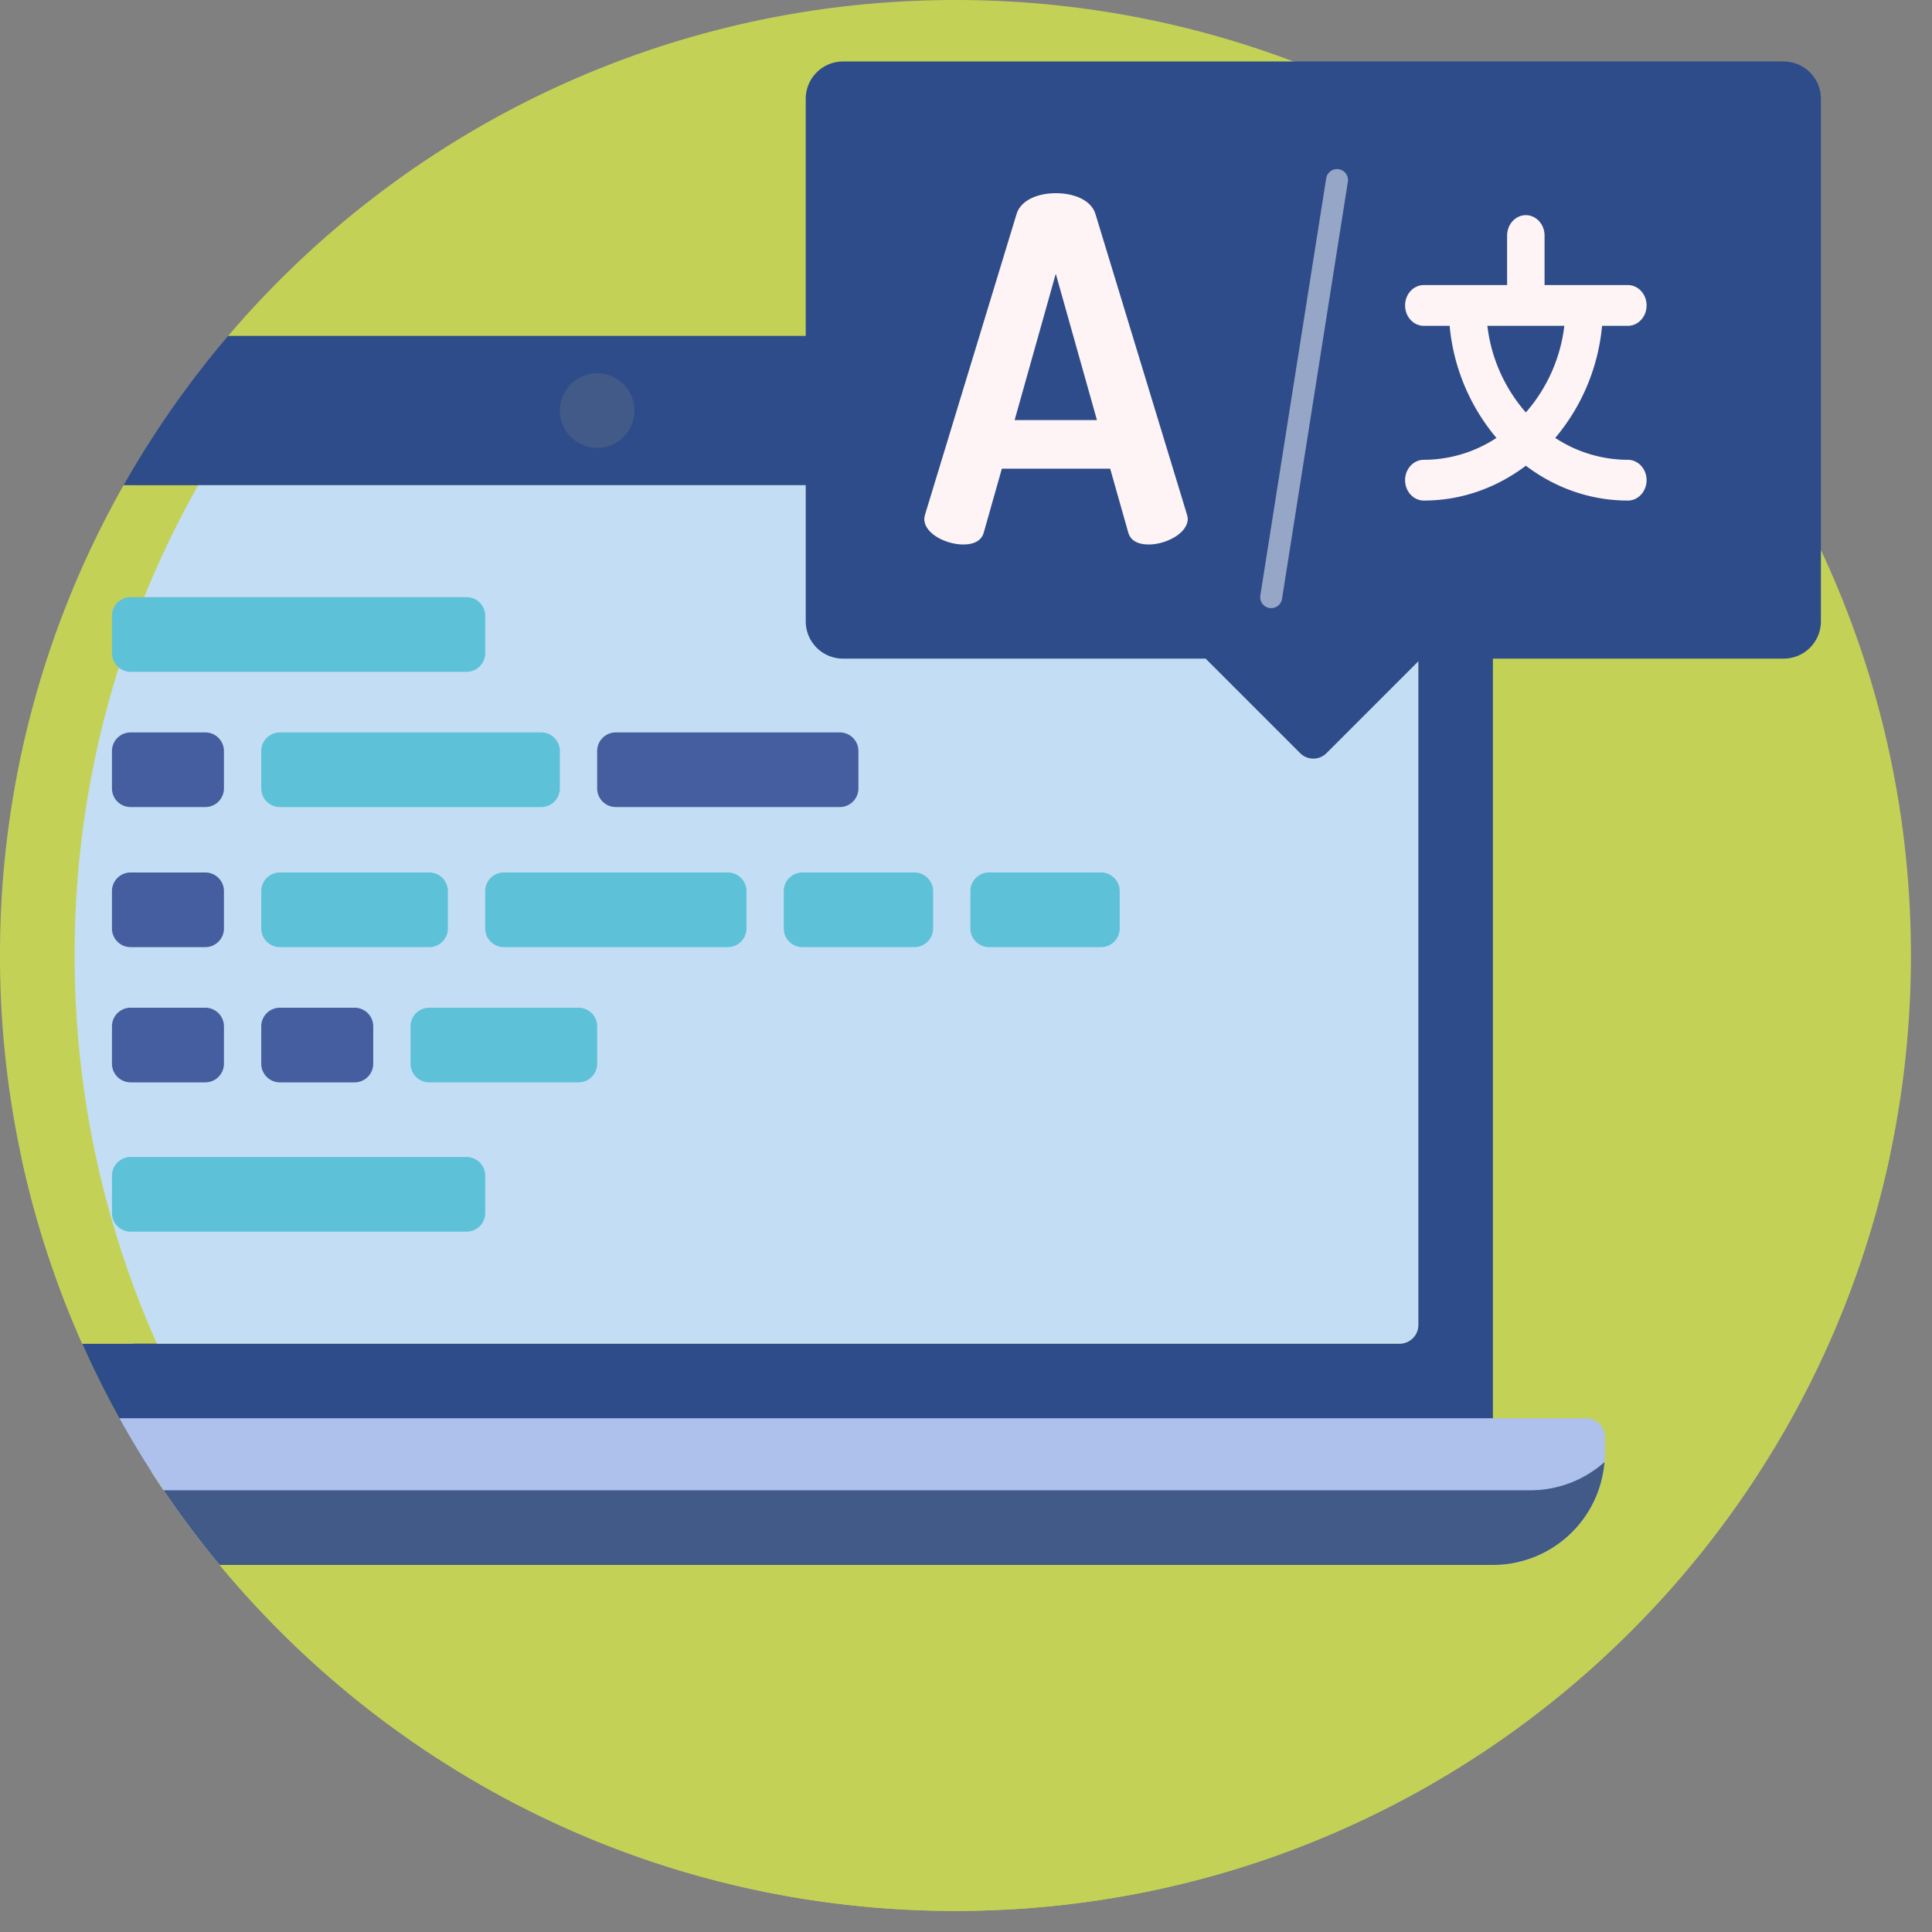
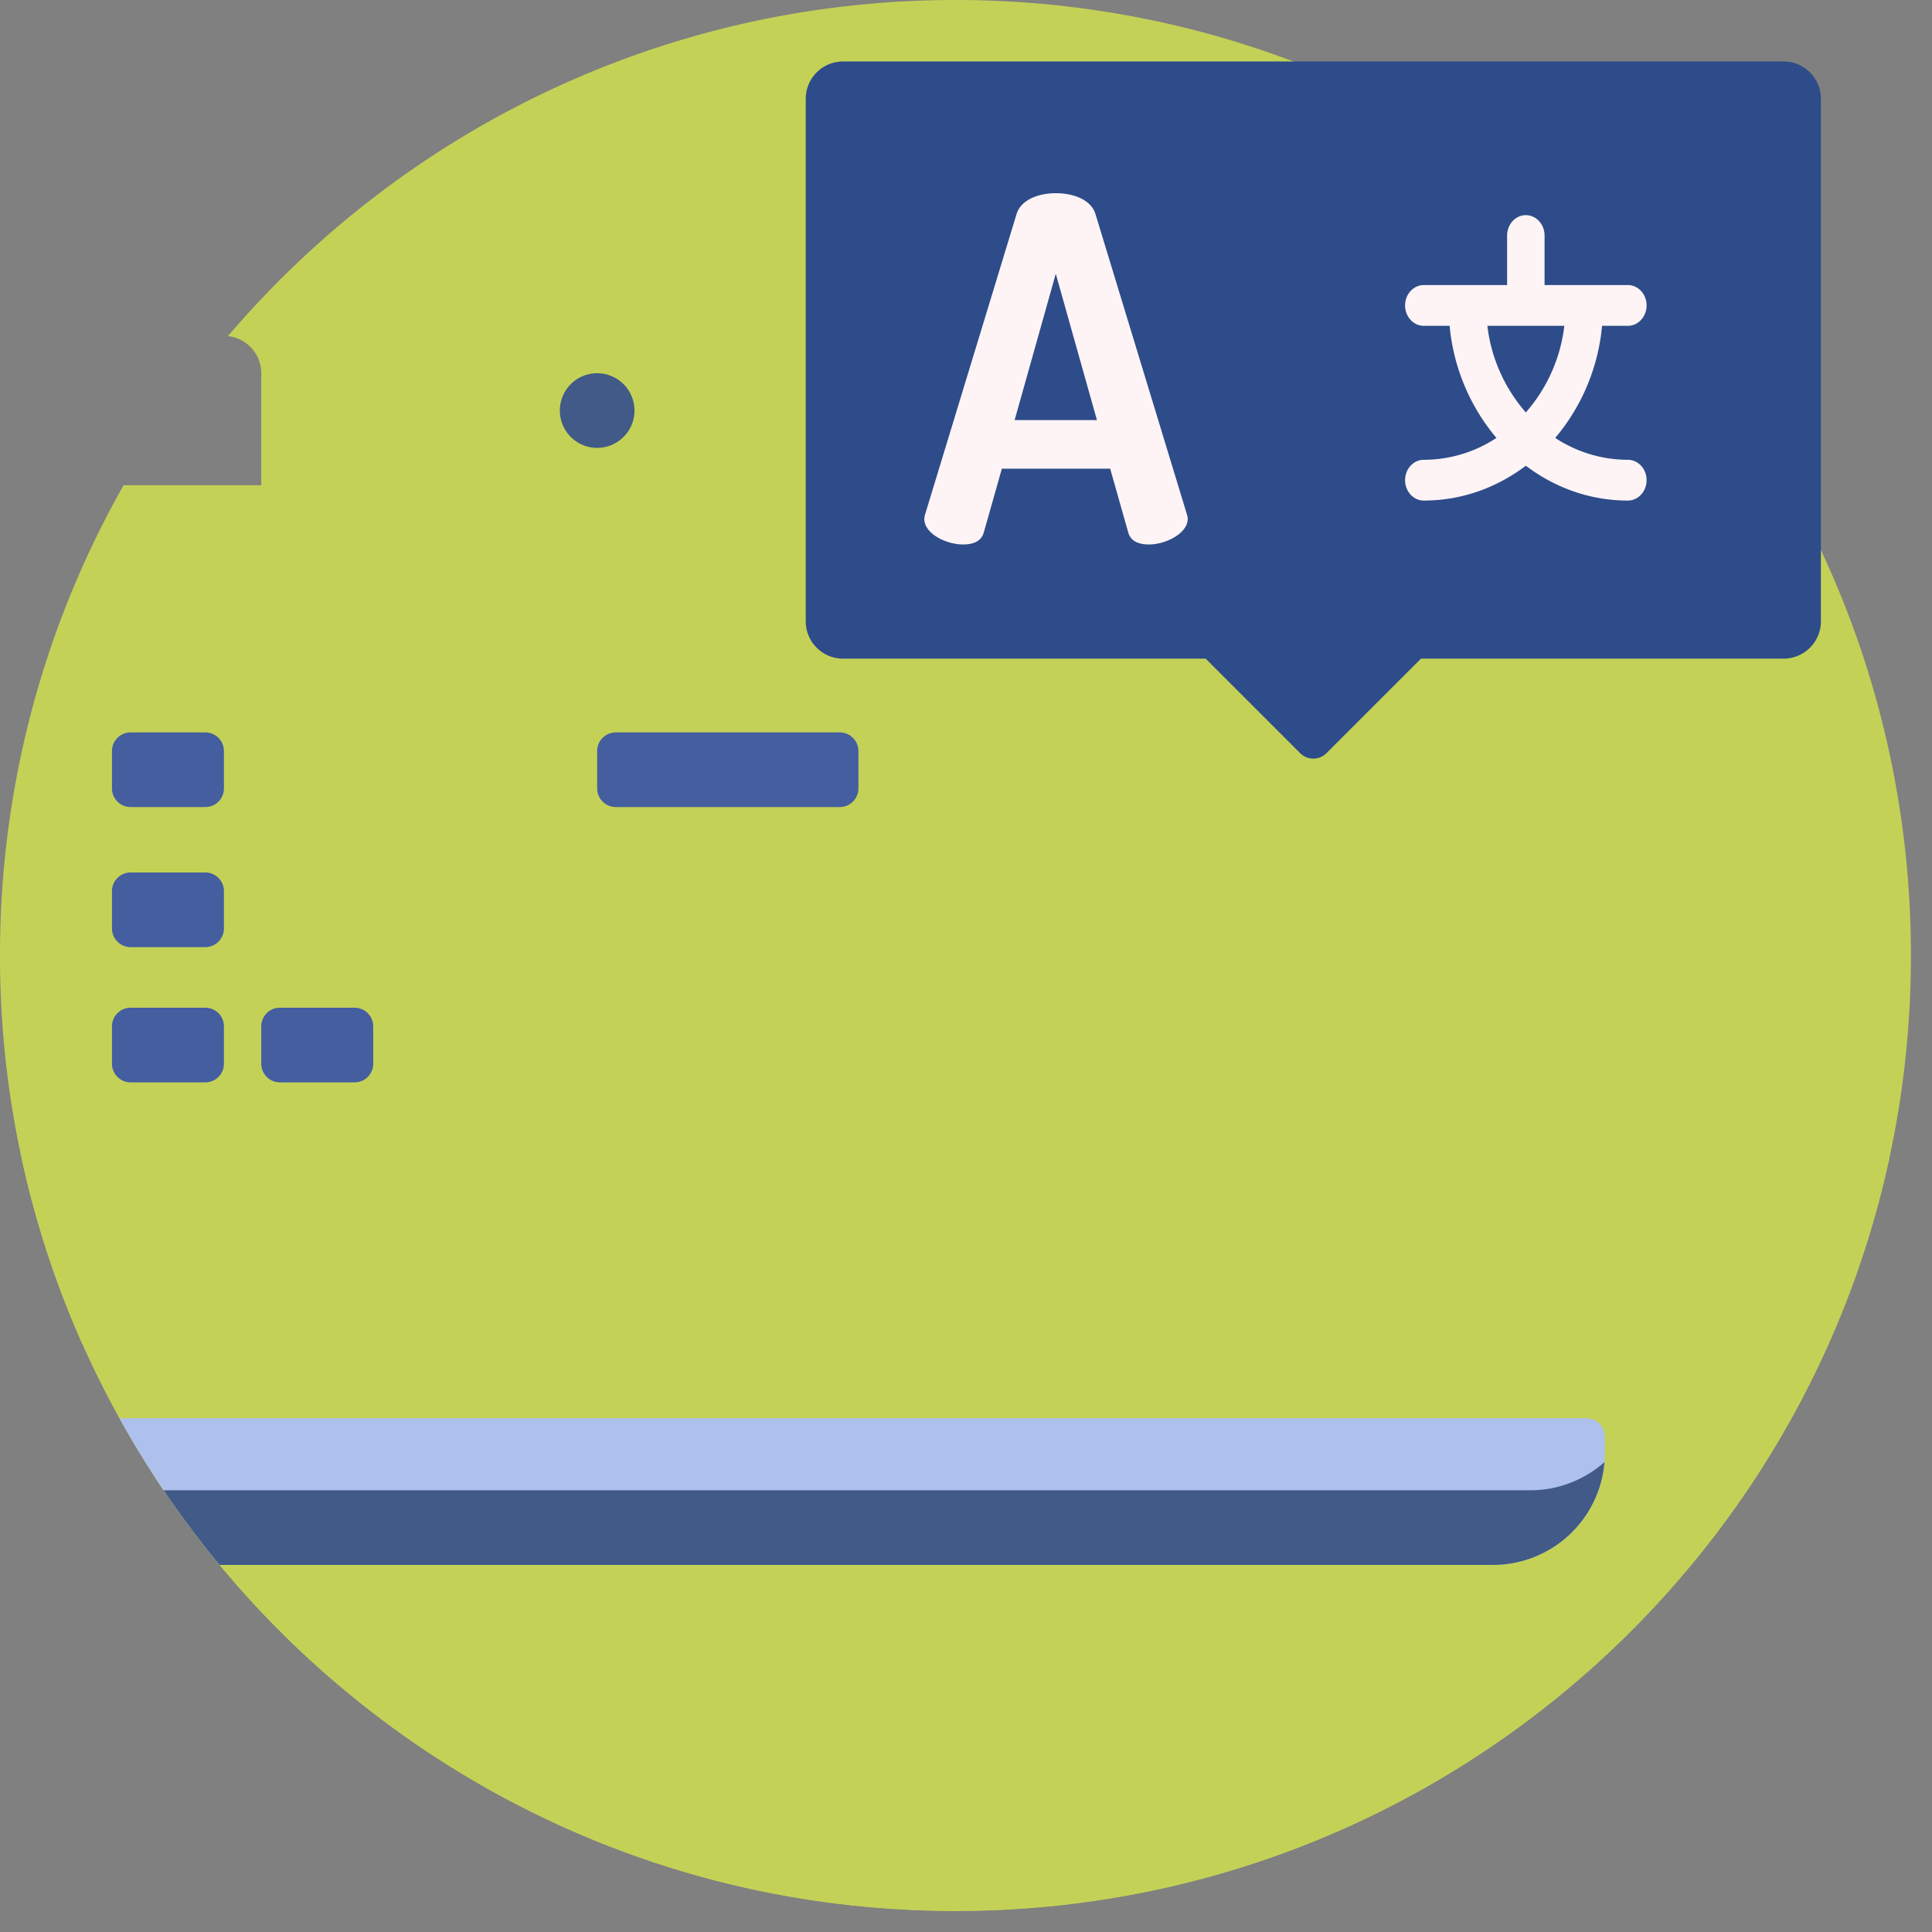
<svg xmlns="http://www.w3.org/2000/svg" width="88" height="88" viewBox="0 0 88 88">
  <rect x="0" y="0" width="88" height="88" fill="#808080" stroke="none" />
  <g fill="none" fill-rule="evenodd">
    <path fill="#C4D157" fill-rule="nonzero" d="M87.04 43.52c0 24.035-19.485 43.52-43.52 43.52-15.375 0-28.887-7.973-36.629-20.01H10.2a1.7 1.7 0 0 0 1.7-1.7V17a1.7 1.7 0 0 0-1.517-1.69C18.366 5.943 30.248 0 43.52 0c24.035 0 43.52 19.485 43.52 43.52z" />
    <g fill="#C4D157" fill-rule="nonzero">
      <path d="M80.24 39.1H63.725l-4.304 4.304a.85.85 0 0 1-1.202 0L53.915 39.1H37.4a1.7 1.7 0 0 1-1.7-1.7V13.6a1.7 1.7 0 0 1 1.7-1.7h36.02a43.676 43.676 0 0 1 8.52 11.165V37.4a1.7 1.7 0 0 1-1.7 1.7zM86.067 52.7C81.852 72.326 64.406 87.04 43.52 87.04 22.634 87.04 5.188 72.326.973 52.7h85.094z" />
    </g>
-     <path fill="#2E4C89" fill-rule="nonzero" d="M68 17v48.33a1.7 1.7 0 0 1-1.7 1.7H6.891a43.431 43.431 0 0 1-3.148-5.83H5.95c.47 0 .85-.38.85-.85v-37.4a.85.85 0 0 0-.85-.85h-.319a43.653 43.653 0 0 1 4.761-6.8H66.3A1.7 1.7 0 0 1 68 17z" />
    <path fill="#C4D157" fill-rule="nonzero" d="M64.6 22.95v37.4c0 .47-.38.85-.85.85H3.744A43.364 43.364 0 0 1 0 43.52 43.318 43.318 0 0 1 5.63 22.1h58.12c.47 0 .85.38.85.85z" />
-     <path fill="#C3DDF4" fill-rule="nonzero" d="M63.75 61.2H7.144A43.364 43.364 0 0 1 3.4 43.52 43.318 43.318 0 0 1 9.03 22.1h54.72c.47 0 .85.38.85.85v37.4c0 .47-.38.85-.85.85z" />
    <path fill="#AEC1ED" fill-rule="nonzero" d="M73.1 65.45v.73a5.1 5.1 0 0 1-5.1 5.1H10.003A43.62 43.62 0 0 1 5.44 64.6h66.81c.47 0 .85.38.85.85z" />
    <path fill="#415A87" fill-rule="nonzero" d="M73.082 66.596A5.1 5.1 0 0 1 68 71.28H10.003a43.704 43.704 0 0 1-2.552-3.4H69.7a5.08 5.08 0 0 0 3.382-1.284zM27.2 20.4a1.7 1.7 0 1 0 0-3.4 1.7 1.7 0 0 0 0 3.4z" />
    <path fill="#445EA0" fill-rule="nonzero" d="M39.1 34.21v1.7c0 .47-.38.85-.85.85h-10.2a.85.85 0 0 1-.85-.85v-1.7c0-.469.38-.85.85-.85h10.2c.47 0 .85.381.85.85zM16.15 45.9h-3.4a.85.85 0 0 0-.85.85v1.7c0 .47.38.85.85.85h3.4c.47 0 .85-.38.85-.85v-1.7a.85.85 0 0 0-.85-.85z" />
-     <path fill="#5DC1D8" fill-rule="nonzero" d="M5.1 29.75v-1.7c0-.47.38-.85.85-.85h15.3c.47 0 .85.38.85.85v1.7c0 .47-.38.85-.85.85H5.95a.85.85 0 0 1-.85-.85zM21.25 52.7H5.95a.85.85 0 0 0-.85.85v1.7c0 .47.38.85.85.85h15.3c.47 0 .85-.38.85-.85v-1.7a.85.85 0 0 0-.85-.85zM11.9 34.21v1.7c0 .47.38.85.85.85h11.9c.47 0 .85-.38.85-.85v-1.7a.85.85 0 0 0-.85-.85h-11.9a.85.85 0 0 0-.85.85zm.85 5.53a.85.85 0 0 0-.85.85v1.7c0 .469.38.85.85.85h6.8c.47 0 .85-.381.85-.85v-1.7a.85.85 0 0 0-.85-.85h-6.8zm28.9 0h-5.1a.85.85 0 0 0-.85.85v1.7c0 .469.38.85.85.85h5.1c.47 0 .85-.381.85-.85v-1.7a.85.85 0 0 0-.85-.85zm8.5 0h-5.1a.85.85 0 0 0-.85.85v1.7c0 .469.38.85.85.85h5.1c.47 0 .85-.381.85-.85v-1.7a.85.85 0 0 0-.85-.85zm-17 0h-10.2a.85.85 0 0 0-.85.85v1.7c0 .469.38.85.85.85h10.2c.47 0 .85-.381.85-.85v-1.7a.85.85 0 0 0-.85-.85zm-6.8 6.16h-6.8a.85.85 0 0 0-.85.85v1.7c0 .47.38.85.85.85h6.8c.47 0 .85-.38.85-.85v-1.7a.85.85 0 0 0-.85-.85z" />
    <path fill="#445EA0" fill-rule="nonzero" d="M10.2 46.75v1.7c0 .47-.38.85-.85.85h-3.4a.85.85 0 0 1-.85-.85v-1.7c0-.47.38-.85.85-.85h3.4c.47 0 .85.38.85.85zm-.85-7.01h-3.4a.85.85 0 0 0-.85.85v1.7c0 .469.38.85.85.85h3.4c.47 0 .85-.381.85-.85v-1.7a.85.85 0 0 0-.85-.85zm0-6.38h-3.4a.85.85 0 0 0-.85.85v1.7c0 .47.38.85.85.85h3.4c.47 0 .85-.38.85-.85v-1.7a.85.85 0 0 0-.85-.85z" />
    <path fill="#2E4C89" fill-rule="nonzero" d="M82.94 4.5v23.8a1.7 1.7 0 0 1-1.7 1.7H64.725l-4.304 4.304a.85.85 0 0 1-1.202 0L54.915 30H38.4a1.7 1.7 0 0 1-1.7-1.7V4.5a1.7 1.7 0 0 1 1.7-1.7h42.84a1.7 1.7 0 0 1 1.7 1.7z" />
-     <path stroke="#96A6C7" stroke-linecap="round" d="M60.9 8.2l-3 19" />
    <path fill="#FEF4F5" fill-rule="nonzero" d="M42.1 23.628c0-.044.022-.13.043-.217l4.158-13.655c.194-.651.99-.956 1.788-.956.82 0 1.616.305 1.81.956l4.158 13.655c.021.087.043.152.043.217 0 .673-1.012 1.172-1.767 1.172-.474 0-.84-.151-.948-.564l-.818-2.888h-4.934l-.818 2.888c-.108.413-.474.564-.948.564-.754 0-1.767-.478-1.767-1.172zm7.864-4.494l-1.875-6.665-1.874 6.665h3.749zM74.147 20.943a6.025 6.025 0 0 1-3.308-.996 9.23 9.23 0 0 0 2.133-5.106h1.175c.47 0 .853-.416.853-.929 0-.513-.382-.928-.853-.928h-3.794v-2.255c0-.513-.382-.929-.853-.929-.47 0-.853.416-.853.929v2.255h-3.794c-.47 0-.853.415-.853.928 0 .513.382.929.853.929h1.176a9.226 9.226 0 0 0 2.132 5.106 6.03 6.03 0 0 1-3.308.996c-.47 0-.853.415-.853.928 0 .513.382.929.853.929 1.726 0 3.327-.588 4.647-1.587 1.32 1 2.921 1.587 4.647 1.587.47 0 .853-.416.853-.929 0-.513-.382-.928-.853-.928zm-2.894-6.102a7.272 7.272 0 0 1-1.753 3.945 7.275 7.275 0 0 1-1.752-3.945h3.505z" />
  </g>
</svg>